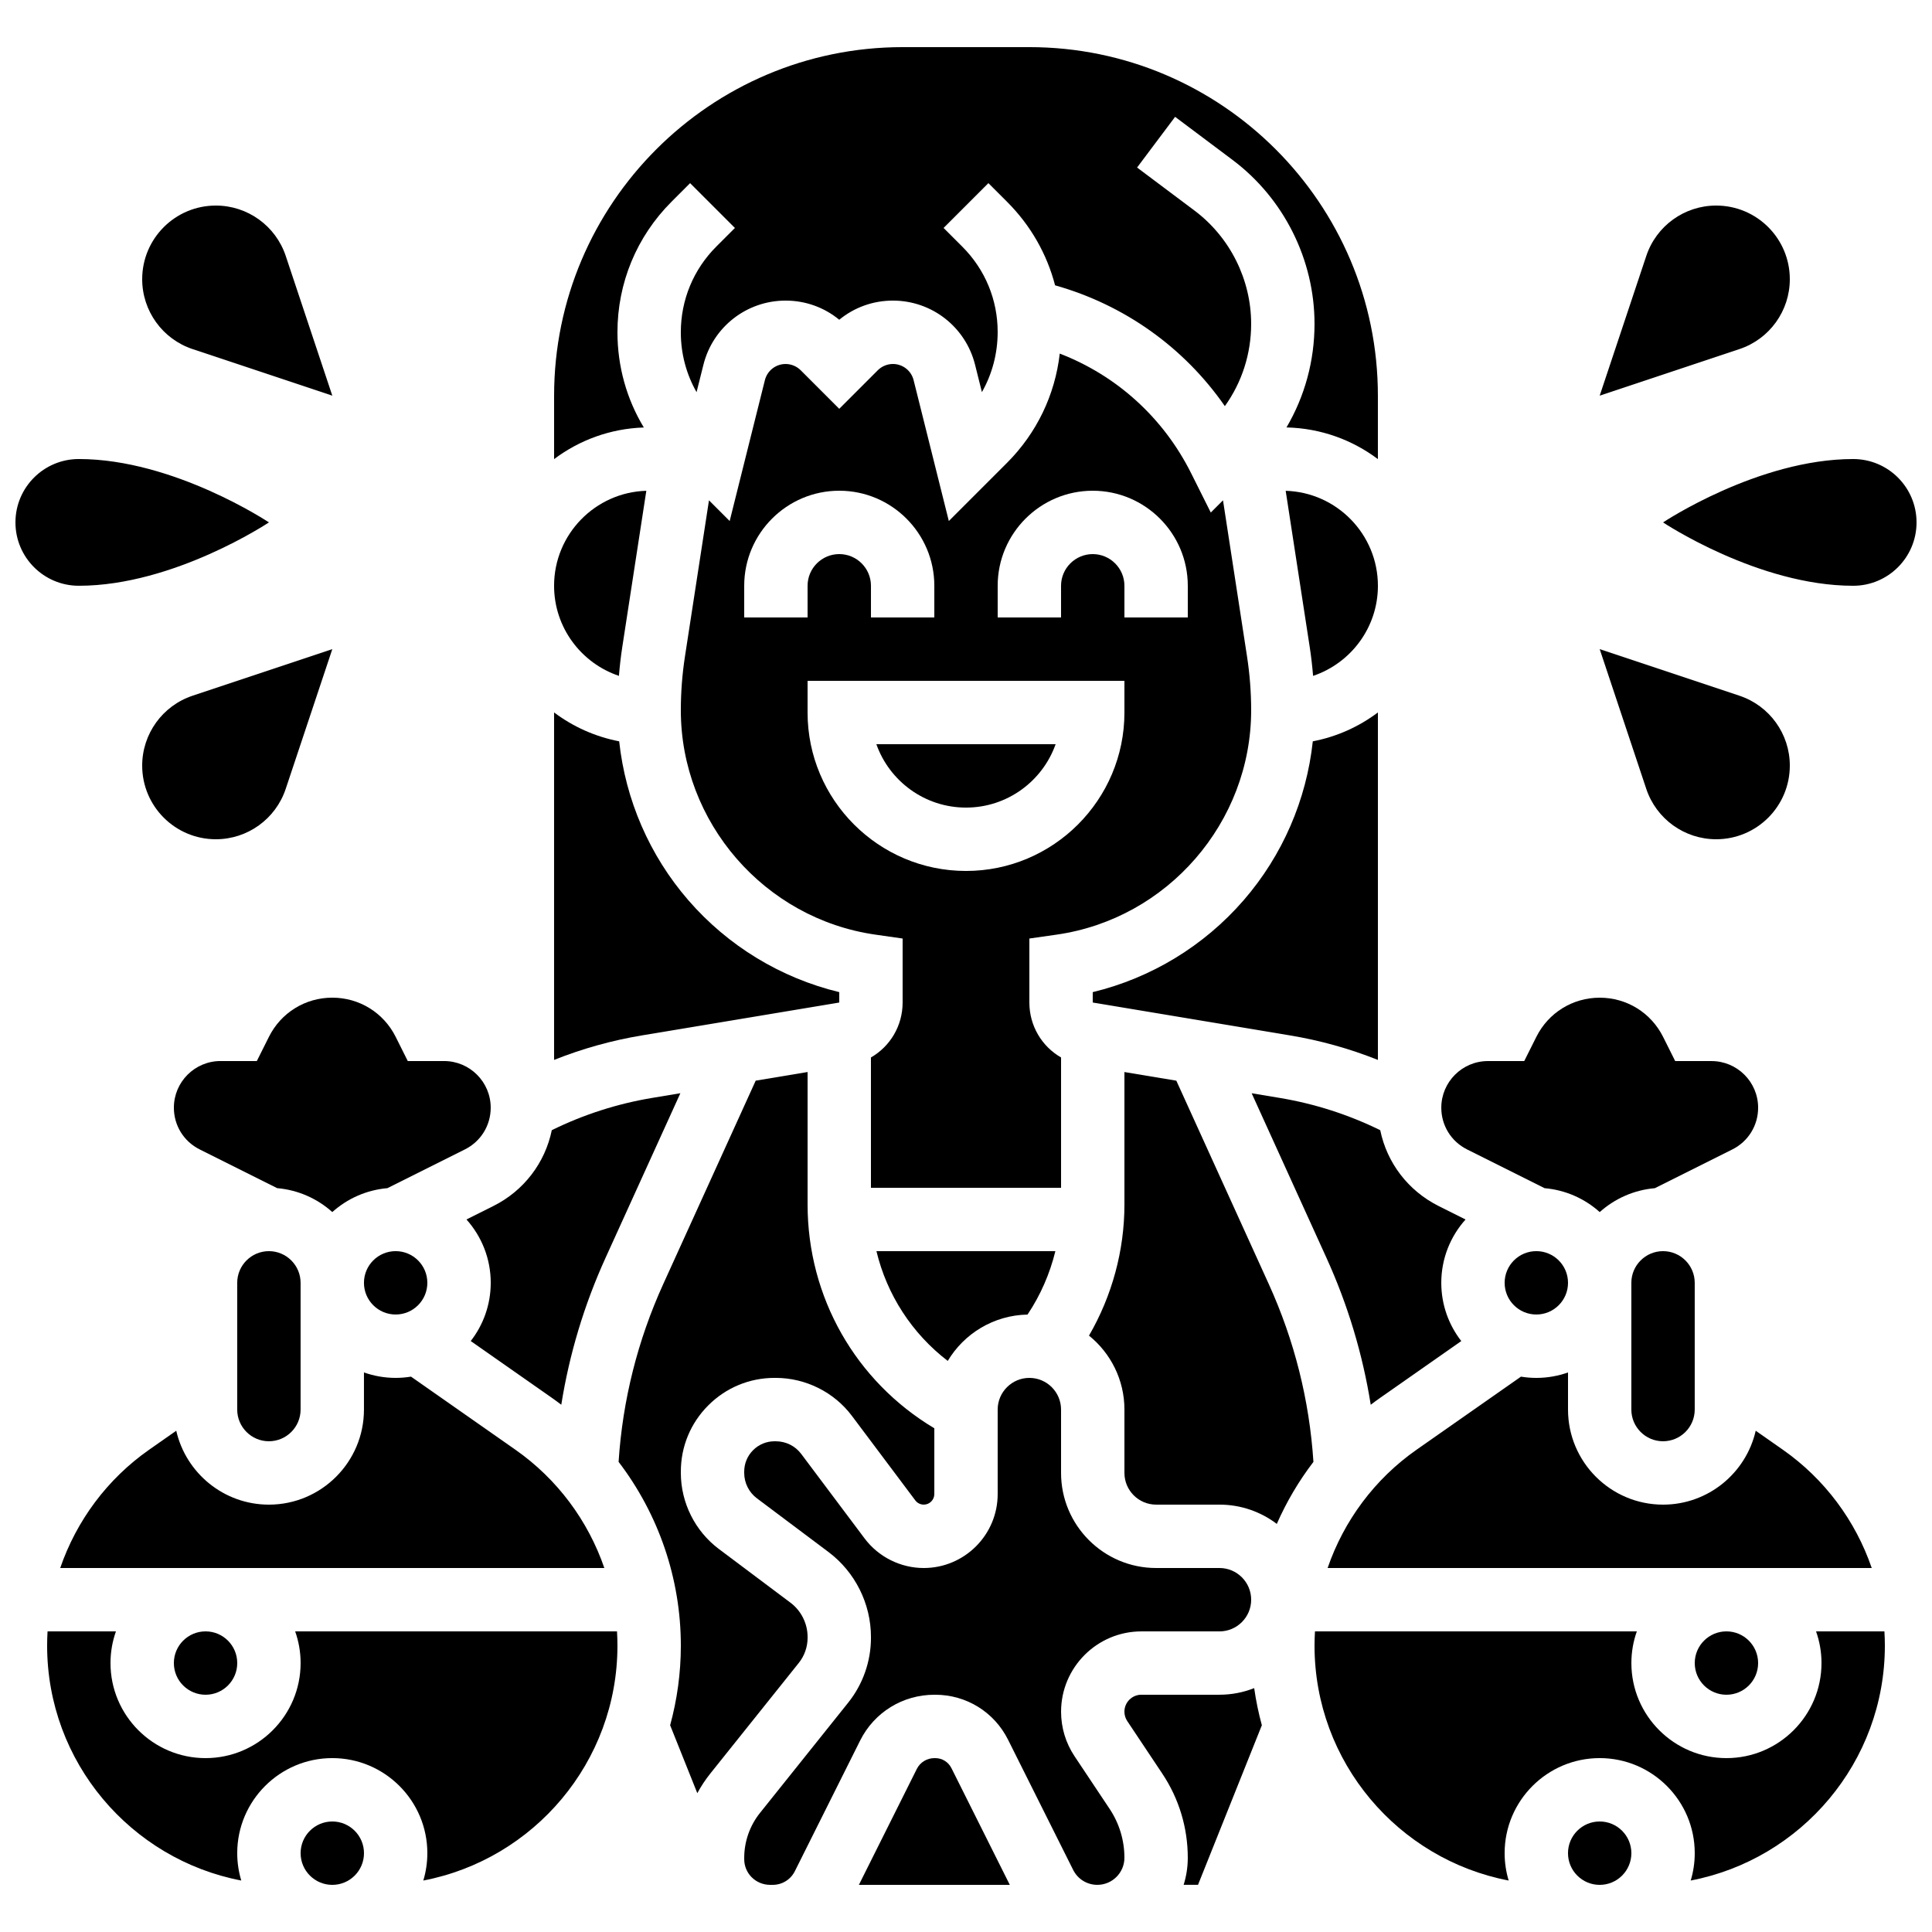
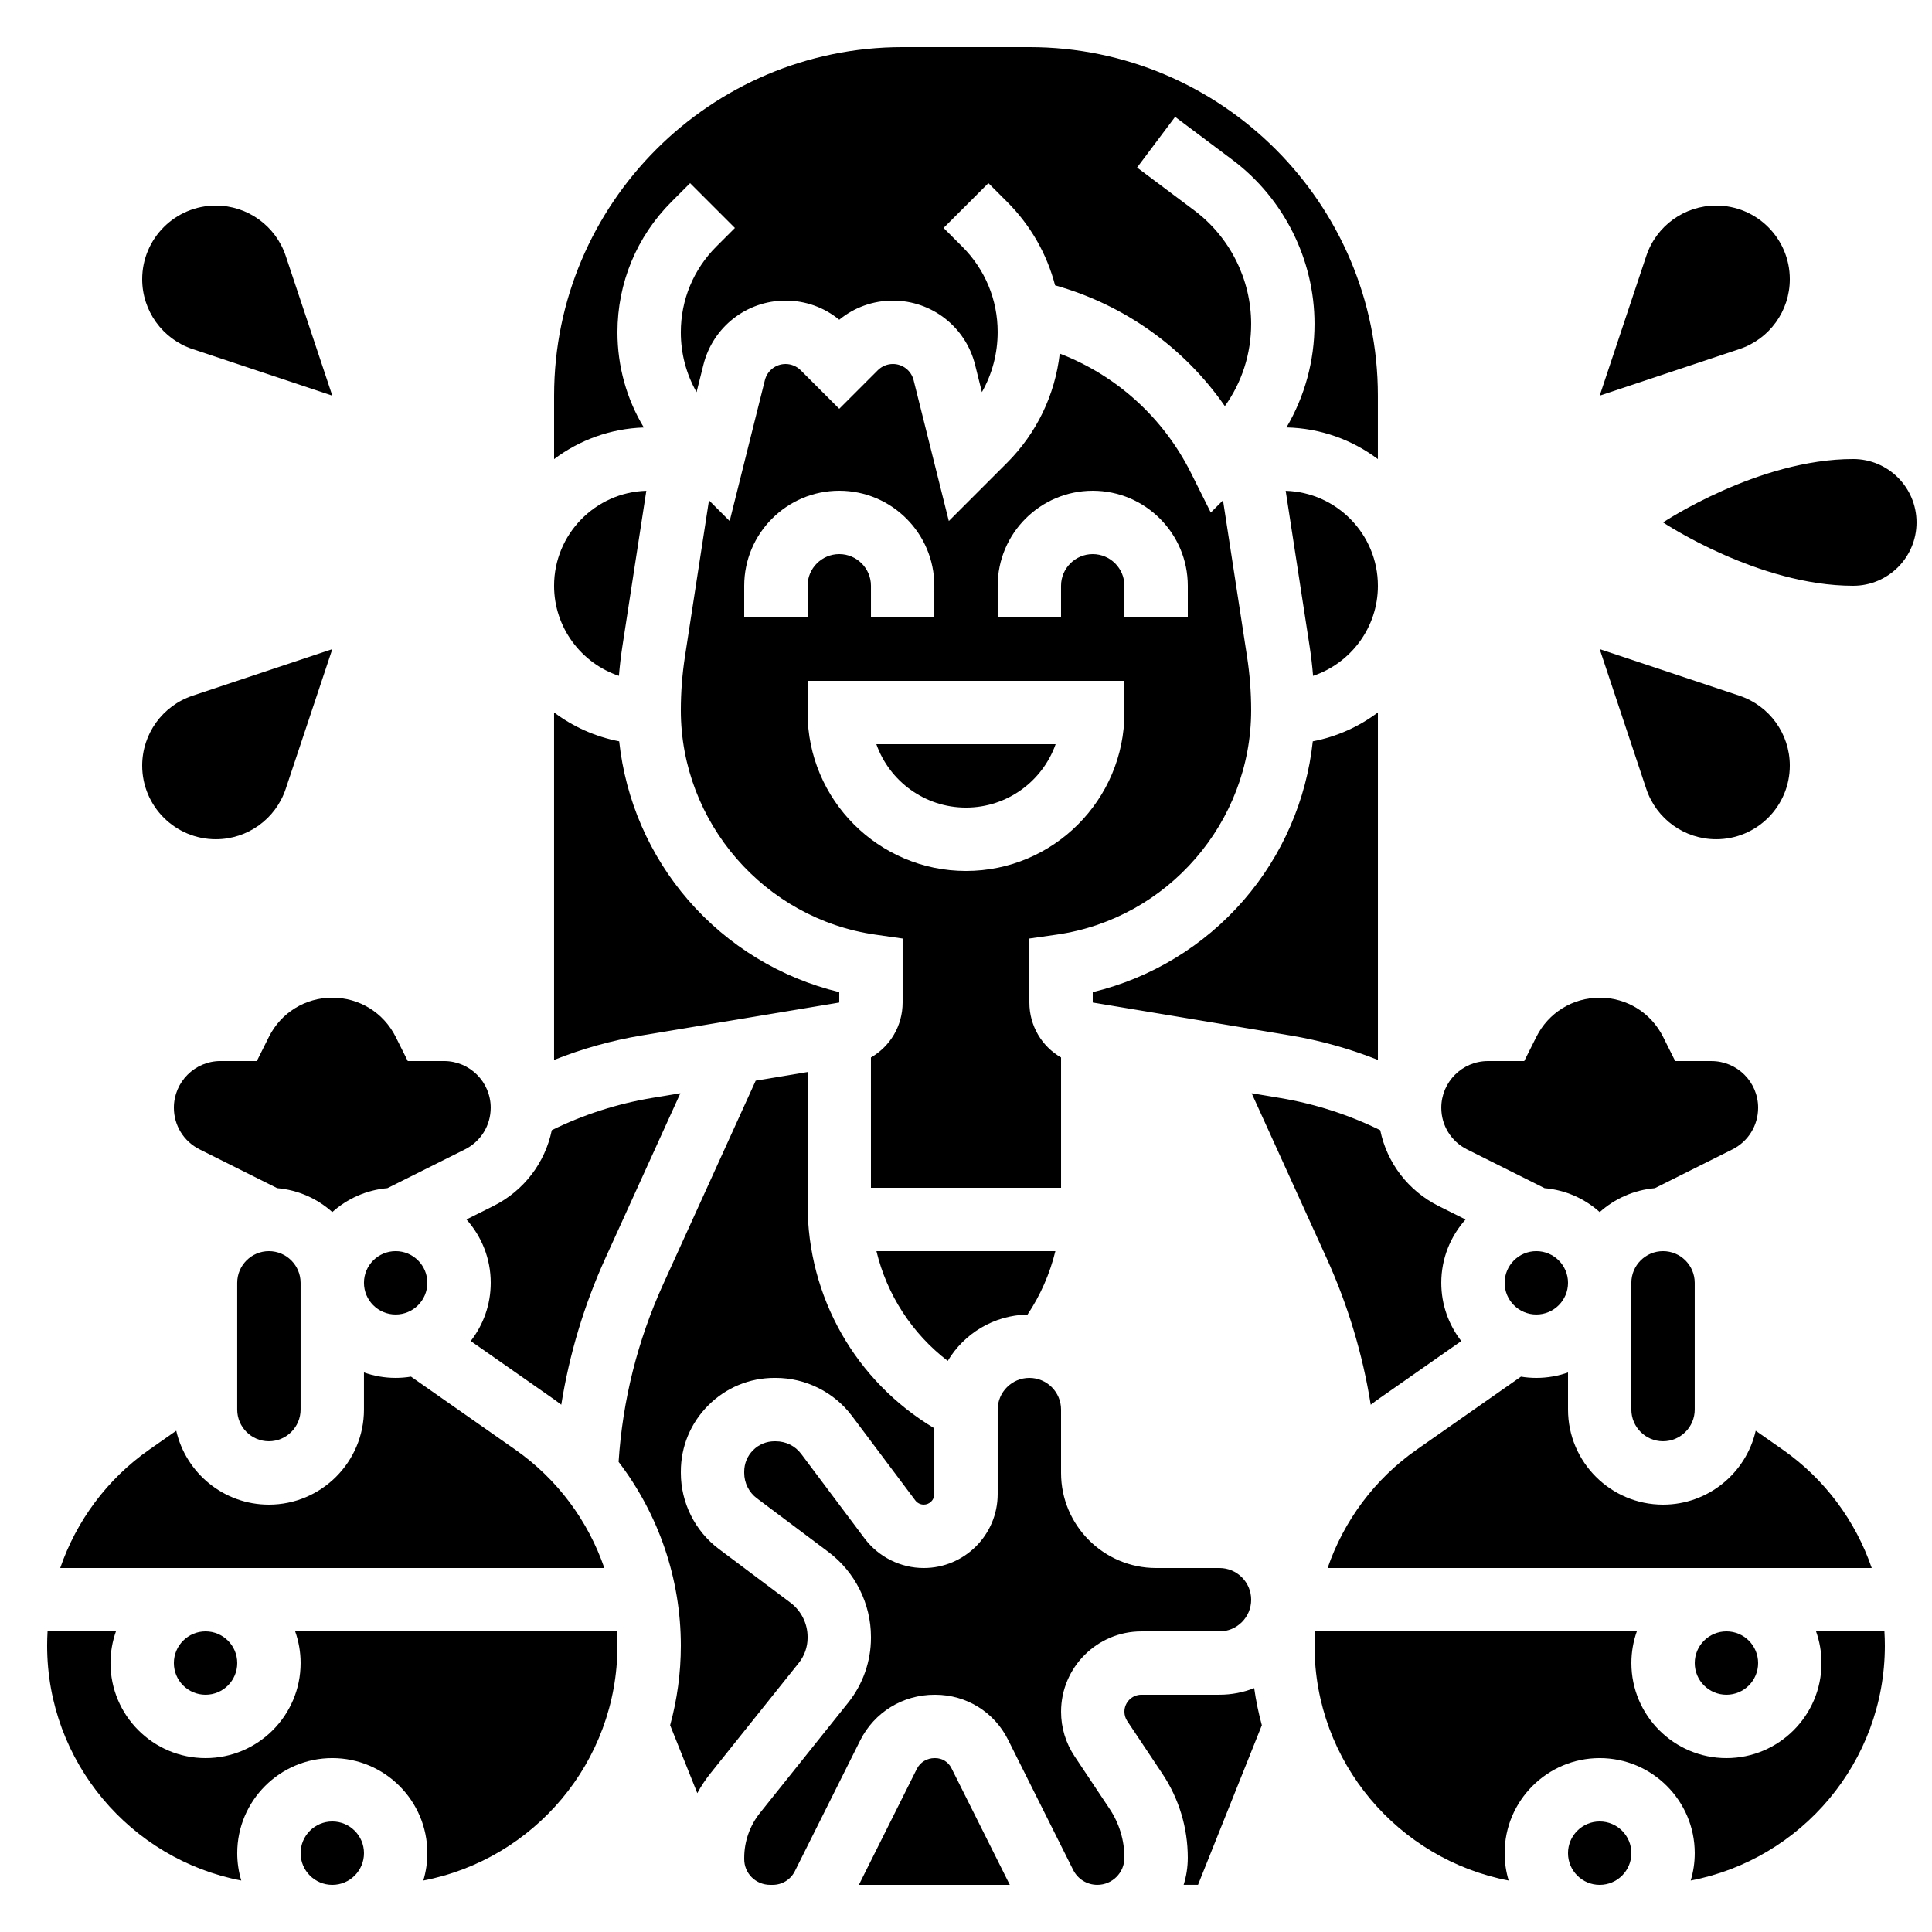
<svg xmlns="http://www.w3.org/2000/svg" width="800px" height="800px" version="1.1" viewBox="144 144 512 512">
  <defs>
    <clipPath id="b">
-       <path d="m148.09 265h67.906v35h-67.906z" />
+       <path d="m148.09 265v35h-67.906z" />
    </clipPath>
    <clipPath id="a">
      <path d="m584 265h67.902v35h-67.902z" />
    </clipPath>
  </defs>
  <path d="m307.63 232.06c0-13.074 5.09-25.363 14.336-34.605l4.918-4.918 11.875 11.875-4.918 4.918c-6.074 6.07-9.418 14.145-9.418 22.73 0 5.652 1.449 11.082 4.172 15.867l1.816-7.258c2.504-10.012 11.461-17.008 21.777-17.008 5.246 0 10.219 1.785 14.219 5.074 4.004-3.285 8.973-5.074 14.219-5.074 10.32 0 19.277 6.992 21.777 17.004l1.812 7.25c2.723-4.797 4.176-10.254 4.176-15.941 0-8.535-3.324-16.555-9.355-22.59l-4.977-4.977 11.875-11.875 4.977 4.977c6.215 6.215 10.535 13.816 12.695 22.105 18.391 5.188 34.188 16.453 44.992 32.016 4.527-6.32 6.969-13.871 6.969-21.801 0-11.75-5.613-22.973-15.012-30.023l-15.219-11.41 10.078-13.434 15.219 11.414c13.605 10.203 21.727 26.449 21.727 43.453 0 9.805-2.59 19.207-7.43 27.445 9.07 0.207 17.441 3.293 24.223 8.395v-16.816c0-50.93-41.434-92.363-92.363-92.363h-33.586c-50.93 0-92.363 41.434-92.363 92.363v16.816c6.668-5.019 14.879-8.086 23.777-8.383-4.555-7.539-6.988-16.195-6.988-25.227z" />
  <path d="m509.16 424.89v-92.086c-5.004 3.766-10.875 6.434-17.254 7.656-1.672 15.516-8.023 30.238-18.336 42.125-10.512 12.117-24.508 20.598-39.984 24.344v2.754l52.332 8.723c7.992 1.328 15.766 3.508 23.242 6.484z" />
  <path d="m308.02 323.11c0.215-2.57 0.504-5.133 0.895-7.672l6.367-41.375c-13.547 0.395-24.445 11.531-24.445 25.172 0 11.09 7.207 20.52 17.184 23.875z" />
  <path d="m509.16 299.24c0-13.637-10.898-24.773-24.441-25.172l6.367 41.375c0.391 2.539 0.684 5.102 0.895 7.672 9.973-3.356 17.18-12.785 17.18-23.875z" />
  <path d="m366.41 409.68v-2.754c-15.473-3.742-29.473-12.227-39.984-24.344-10.309-11.887-16.66-26.609-18.336-42.125-6.379-1.227-12.25-3.891-17.254-7.656v92.086c7.477-2.977 15.25-5.156 23.238-6.488z" />
  <path d="m274.05 483.96c0 5.812-1.984 11.164-5.301 15.43l21.48 15.035c0.855 0.598 1.688 1.215 2.516 1.844 2.137-13.406 6.055-26.441 11.727-38.922l19.832-43.633-7.461 1.242c-9.27 1.543-18.199 4.414-26.609 8.547-1.781 8.641-7.383 16.055-15.508 20.113l-7.106 3.555c3.992 4.465 6.43 10.348 6.43 16.789z" />
  <path d="m280.59 528.19-27.668-19.367c-1.324 0.215-2.684 0.332-4.07 0.332-2.941 0-5.769-0.512-8.398-1.445v9.844c0 13.891-11.301 25.191-25.191 25.191-11.961 0-21.996-8.387-24.555-19.586l-7.188 5.031c-11.113 7.781-19.258 18.832-23.562 31.348h144.2c-4.305-12.516-12.453-23.566-23.57-31.348z" />
  <path d="m395.16 504.66c4.324-7.231 12.168-12.113 21.145-12.285 3.434-5.129 5.922-10.836 7.379-16.805h-47.418c2.781 11.57 9.414 21.809 18.895 29.09z" />
  <path d="m559.54 483.96c0 4.641-3.762 8.398-8.398 8.398s-8.395-3.758-8.395-8.398c0-4.637 3.758-8.395 8.395-8.395s8.398 3.758 8.398 8.395" />
  <path d="m609.92 584.73c0 4.637-3.758 8.395-8.395 8.395-4.637 0-8.398-3.758-8.398-8.395 0-4.641 3.762-8.398 8.398-8.398 4.637 0 8.395 3.758 8.395 8.398" />
  <path d="m616.47 528.19-7.188-5.031c-2.555 11.199-12.59 19.586-24.551 19.586-13.891 0-25.191-11.301-25.191-25.191v-9.84c-2.629 0.934-5.453 1.445-8.398 1.445-1.387 0-2.746-0.117-4.074-0.332l-27.668 19.367c-11.117 7.781-19.266 18.832-23.57 31.348h144.2c-4.297-12.52-12.445-23.57-23.562-31.352z" />
  <path d="m593.12 517.55v-33.586c0-4.629-3.766-8.398-8.398-8.398-4.629 0-8.398 3.766-8.398 8.398v33.586c0 4.629 3.766 8.398 8.398 8.398 4.633-0.004 8.398-3.769 8.398-8.398z" />
  <path d="m532.79 448.61 20.543 10.27c5.59 0.484 10.66 2.793 14.609 6.336 3.949-3.543 9.023-5.852 14.609-6.336l20.539-10.27c4.215-2.109 6.832-6.344 6.832-11.055 0-6.816-5.547-12.359-12.359-12.359h-9.621l-3.207-6.418c-3.203-6.402-9.637-10.379-16.793-10.379s-13.594 3.977-16.793 10.379l-3.211 6.414h-9.621c-6.816 0-12.359 5.547-12.359 12.359-0.004 4.715 2.617 8.953 6.832 11.059z" />
  <path d="m400 358.02c10.949 0 20.285-7.019 23.75-16.793h-47.504c3.465 9.773 12.805 16.793 23.754 16.793z" />
  <path d="m424 391.69c29.398-4.203 51.57-29.762 51.57-59.461 0-4.75-0.367-9.539-1.09-14.234l-6.371-41.406-3.238 3.238-5.211-10.422c-7.367-14.734-19.75-25.895-34.812-31.699-1.258 10.953-6.109 21.082-13.996 28.969l-15.402 15.402-9.332-37.332c-0.633-2.523-2.887-4.285-5.488-4.285-1.488 0-2.949 0.605-4 1.656l-10.219 10.223-10.219-10.219c-1.055-1.055-2.512-1.656-4-1.656-2.602 0-4.856 1.762-5.488 4.285l-9.332 37.328-5.484-5.484-6.371 41.406c-0.723 4.695-1.09 9.484-1.09 14.234 0 29.699 22.168 55.258 51.566 59.457l7.211 1.031v16.961c0 6.18-3.316 11.637-8.398 14.559l0.004 34.539h50.383v-34.539c-5.082-2.918-8.398-8.379-8.398-14.559v-16.961zm-15.605-92.449c0-13.891 11.301-25.191 25.191-25.191 13.891 0 25.191 11.301 25.191 25.191v8.398h-16.793v-8.398c0-4.629-3.766-8.398-8.398-8.398-4.629 0-8.398 3.766-8.398 8.398v8.398h-16.793zm-67.172 8.395v-8.398c0-13.891 11.301-25.191 25.191-25.191 13.891 0 25.191 11.301 25.191 25.191v8.398h-16.793v-8.398c0-4.629-3.766-8.398-8.398-8.398-4.629 0-8.398 3.766-8.398 8.398v8.398zm58.777 67.176c-23.148 0-41.984-18.836-41.984-41.984v-8.398h83.969v8.398c0 23.148-18.836 41.984-41.984 41.984z" />
  <path d="m475.7 433.72 19.832 43.633c5.672 12.48 9.59 25.516 11.727 38.922 0.824-0.629 1.66-1.246 2.516-1.844l21.48-15.035c-3.316-4.266-5.301-9.621-5.301-15.43 0-6.445 2.434-12.328 6.43-16.785l-7.106-3.555c-8.121-4.059-13.727-11.477-15.504-20.113-8.41-4.129-17.34-7-26.609-8.547z" />
  <path d="m206.87 584.73c0 4.637-3.758 8.395-8.395 8.395-4.641 0-8.398-3.758-8.398-8.395 0-4.641 3.758-8.398 8.398-8.398 4.637 0 8.395 3.758 8.395 8.398" />
  <path d="m391.86 609.92h-0.211c-2.004 0-3.797 1.098-4.68 2.863l-15.355 30.727h39.996l-15.473-30.941c-0.816-1.633-2.457-2.648-4.277-2.648z" />
  <path d="m358.02 578.05v-0.246c0-3.551-1.695-6.941-4.535-9.074l-18.98-14.234c-6.305-4.731-10.07-12.258-10.074-20.141v-0.359c-0.004-6.633 2.578-12.871 7.273-17.562 4.688-4.695 10.926-7.281 17.562-7.281h0.289c7.93 0 15.488 3.766 20.219 10.078l16.793 22.391c0.523 0.699 1.363 1.117 2.238 1.117 1.543 0 2.801-1.254 2.801-2.801v-17.43c-20.844-12.453-33.586-34.723-33.586-59.309v-35.105l-13.754 2.293-24.504 53.91c-6.789 14.941-10.766 30.773-11.828 47.109 10.555 13.82 16.496 30.895 16.496 48.707 0 7.301-1 14.367-2.836 21.094l7.199 18c1-1.844 2.164-3.606 3.484-5.254l23.414-29.27c1.5-1.871 2.328-4.231 2.328-6.633z" />
  <path d="m428.77 609.43c-2.34-3.512-3.574-7.59-3.574-11.809 0-11.738 9.551-21.285 21.285-21.285h20.695c4.629 0 8.398-3.766 8.398-8.398 0-4.629-3.766-8.398-8.398-8.398h-16.793c-13.891 0-25.191-11.301-25.191-25.191v-16.793c0-4.629-3.766-8.398-8.398-8.398-4.629 0-8.398 3.766-8.398 8.398v22.391c0 10.805-8.789 19.594-19.594 19.594-6.133 0-11.992-2.93-15.672-7.836l-16.793-22.391c-1.602-2.137-4.074-3.359-6.781-3.359h-0.289c-2.148 0-4.168 0.836-5.688 2.356-1.52 1.52-2.356 3.539-2.356 5.688v0.359c0 2.625 1.254 5.133 3.356 6.707l18.98 14.234c7.047 5.289 11.254 13.703 11.254 22.512v0.246c0 6.203-2.133 12.285-6.004 17.129l-23.414 29.27c-2.688 3.359-4.168 7.578-4.168 11.879v0.371c0 1.816 0.707 3.519 1.988 4.797 1.301 1.293 3.043 2.004 4.91 2.004h0.641c2.512 0 4.766-1.391 5.883-3.633l17.293-34.602c3.742-7.492 11.293-12.148 19.699-12.148h0.211c8.227 0 15.621 4.57 19.297 11.926l17.246 34.488c1.223 2.445 3.68 3.965 6.414 3.965 3.953 0 7.172-3.219 7.172-7.172 0-4.629-1.359-9.117-3.926-12.969z" />
  <path d="m467.17 593.12h-20.695c-2.477 0-4.492 2.016-4.492 4.492 0 0.891 0.262 1.754 0.754 2.492l9.293 13.938c4.414 6.621 6.746 14.328 6.746 22.285 0 2.496-0.387 4.906-1.098 7.172h3.809l16.918-42.293c-0.875-3.203-1.555-6.488-2.031-9.836-2.852 1.125-5.953 1.75-9.203 1.75z" />
  <path d="m625.27 576.33c0.934 2.629 1.445 5.453 1.445 8.398 0 13.891-11.301 25.191-25.191 25.191-13.891 0-25.191-11.301-25.191-25.191 0-2.945 0.512-5.769 1.445-8.398h-85.297c-0.074 1.258-0.117 2.519-0.117 3.785 0 30.871 22.188 56.645 51.449 62.246-0.691-2.297-1.07-4.734-1.07-7.254 0-13.891 11.301-25.191 25.191-25.191s25.191 11.301 25.191 25.191c0 2.519-0.375 4.957-1.07 7.254 29.266-5.602 51.453-31.375 51.453-62.246 0-1.27-0.039-2.531-0.117-3.785z" />
  <path d="m222.22 576.33c0.934 2.629 1.445 5.453 1.445 8.398 0 13.891-11.301 25.191-25.191 25.191-13.891 0-25.191-11.301-25.191-25.191 0-2.945 0.512-5.769 1.445-8.398h-18.125c-0.074 1.258-0.113 2.519-0.113 3.785 0 30.871 22.188 56.645 51.449 62.246-0.691-2.297-1.07-4.734-1.07-7.254 0-13.891 11.301-25.191 25.191-25.191s25.191 11.301 25.191 25.191c0 2.519-0.375 4.957-1.07 7.254 29.262-5.602 51.449-31.375 51.449-62.246 0-1.27-0.039-2.531-0.117-3.785z" />
  <path d="m576.33 635.11c0 4.637-3.758 8.398-8.398 8.398-4.637 0-8.395-3.762-8.395-8.398s3.758-8.398 8.395-8.398c4.641 0 8.398 3.762 8.398 8.398" />
-   <path d="m455.74 430.39-13.754-2.289v35.105c0 12.215-3.297 24.242-9.391 34.746 5.719 4.621 9.391 11.688 9.391 19.598v16.793c0 4.629 3.766 8.398 8.398 8.398h16.793c5.699 0 10.965 1.906 15.188 5.109 2.566-5.84 5.824-11.359 9.707-16.441-1.066-16.336-5.039-32.168-11.828-47.109z" />
  <path d="m215.27 418.77-3.207 6.414h-9.621c-6.82 0-12.363 5.547-12.363 12.363 0 4.711 2.617 8.949 6.832 11.055l20.543 10.27c5.59 0.484 10.66 2.793 14.609 6.336 3.949-3.543 9.023-5.852 14.609-6.336l20.539-10.27c4.215-2.109 6.832-6.344 6.832-11.055 0-6.816-5.547-12.359-12.359-12.359h-9.621l-3.207-6.418c-3.203-6.402-9.637-10.379-16.793-10.379s-13.594 3.977-16.793 10.379z" />
  <path d="m257.25 483.96c0 4.641-3.762 8.398-8.398 8.398s-8.398-3.758-8.398-8.398c0-4.637 3.762-8.395 8.398-8.395s8.398 3.758 8.398 8.395" />
  <path d="m223.66 517.55v-33.586c0-4.629-3.766-8.398-8.398-8.398-4.629 0-8.398 3.766-8.398 8.398v33.586c0 4.629 3.766 8.398 8.398 8.398 4.633-0.004 8.398-3.769 8.398-8.398z" />
  <path d="m240.46 635.11c0 4.637-3.758 8.398-8.395 8.398s-8.398-3.762-8.398-8.398 3.762-8.398 8.398-8.398 8.395 3.762 8.395 8.398" />
  <g clip-path="url(#b)">
    <path d="m215.27 282.44s-25.191-16.793-50.383-16.793c-9.273 0-16.793 7.519-16.793 16.793 0 9.273 7.519 16.793 16.793 16.793 25.191 0.004 50.383-16.793 50.383-16.793z" />
  </g>
  <path d="m201.2 366.41c8.402 0 15.859-5.375 18.516-13.348l12.348-37.031-37.035 12.344c-7.969 2.656-13.348 10.117-13.348 18.52 0 10.777 8.742 19.516 19.52 19.516z" />
  <path d="m195.03 236.51 37.035 12.344-12.344-37.035c-2.66-7.969-10.117-13.344-18.52-13.344-10.777 0-19.52 8.738-19.52 19.516 0 8.402 5.379 15.863 13.348 18.52z" />
  <g clip-path="url(#a)">
    <path d="m635.11 265.65c-25.191 0-50.383 16.793-50.383 16.793s25.191 16.793 50.383 16.793c9.273 0 16.793-7.519 16.793-16.793 0-9.273-7.516-16.793-16.793-16.793z" />
  </g>
  <path d="m598.8 366.41c10.781 0 19.52-8.738 19.52-19.52 0-8.402-5.375-15.859-13.348-18.516l-37.035-12.344 12.344 37.035c2.66 7.969 10.117 13.344 18.52 13.344z" />
  <path d="m618.32 217.99c0-10.777-8.738-19.516-19.52-19.516-8.402 0-15.859 5.375-18.516 13.348l-12.348 37.031 37.035-12.344c7.973-2.656 13.348-10.117 13.348-18.52z" />
</svg>